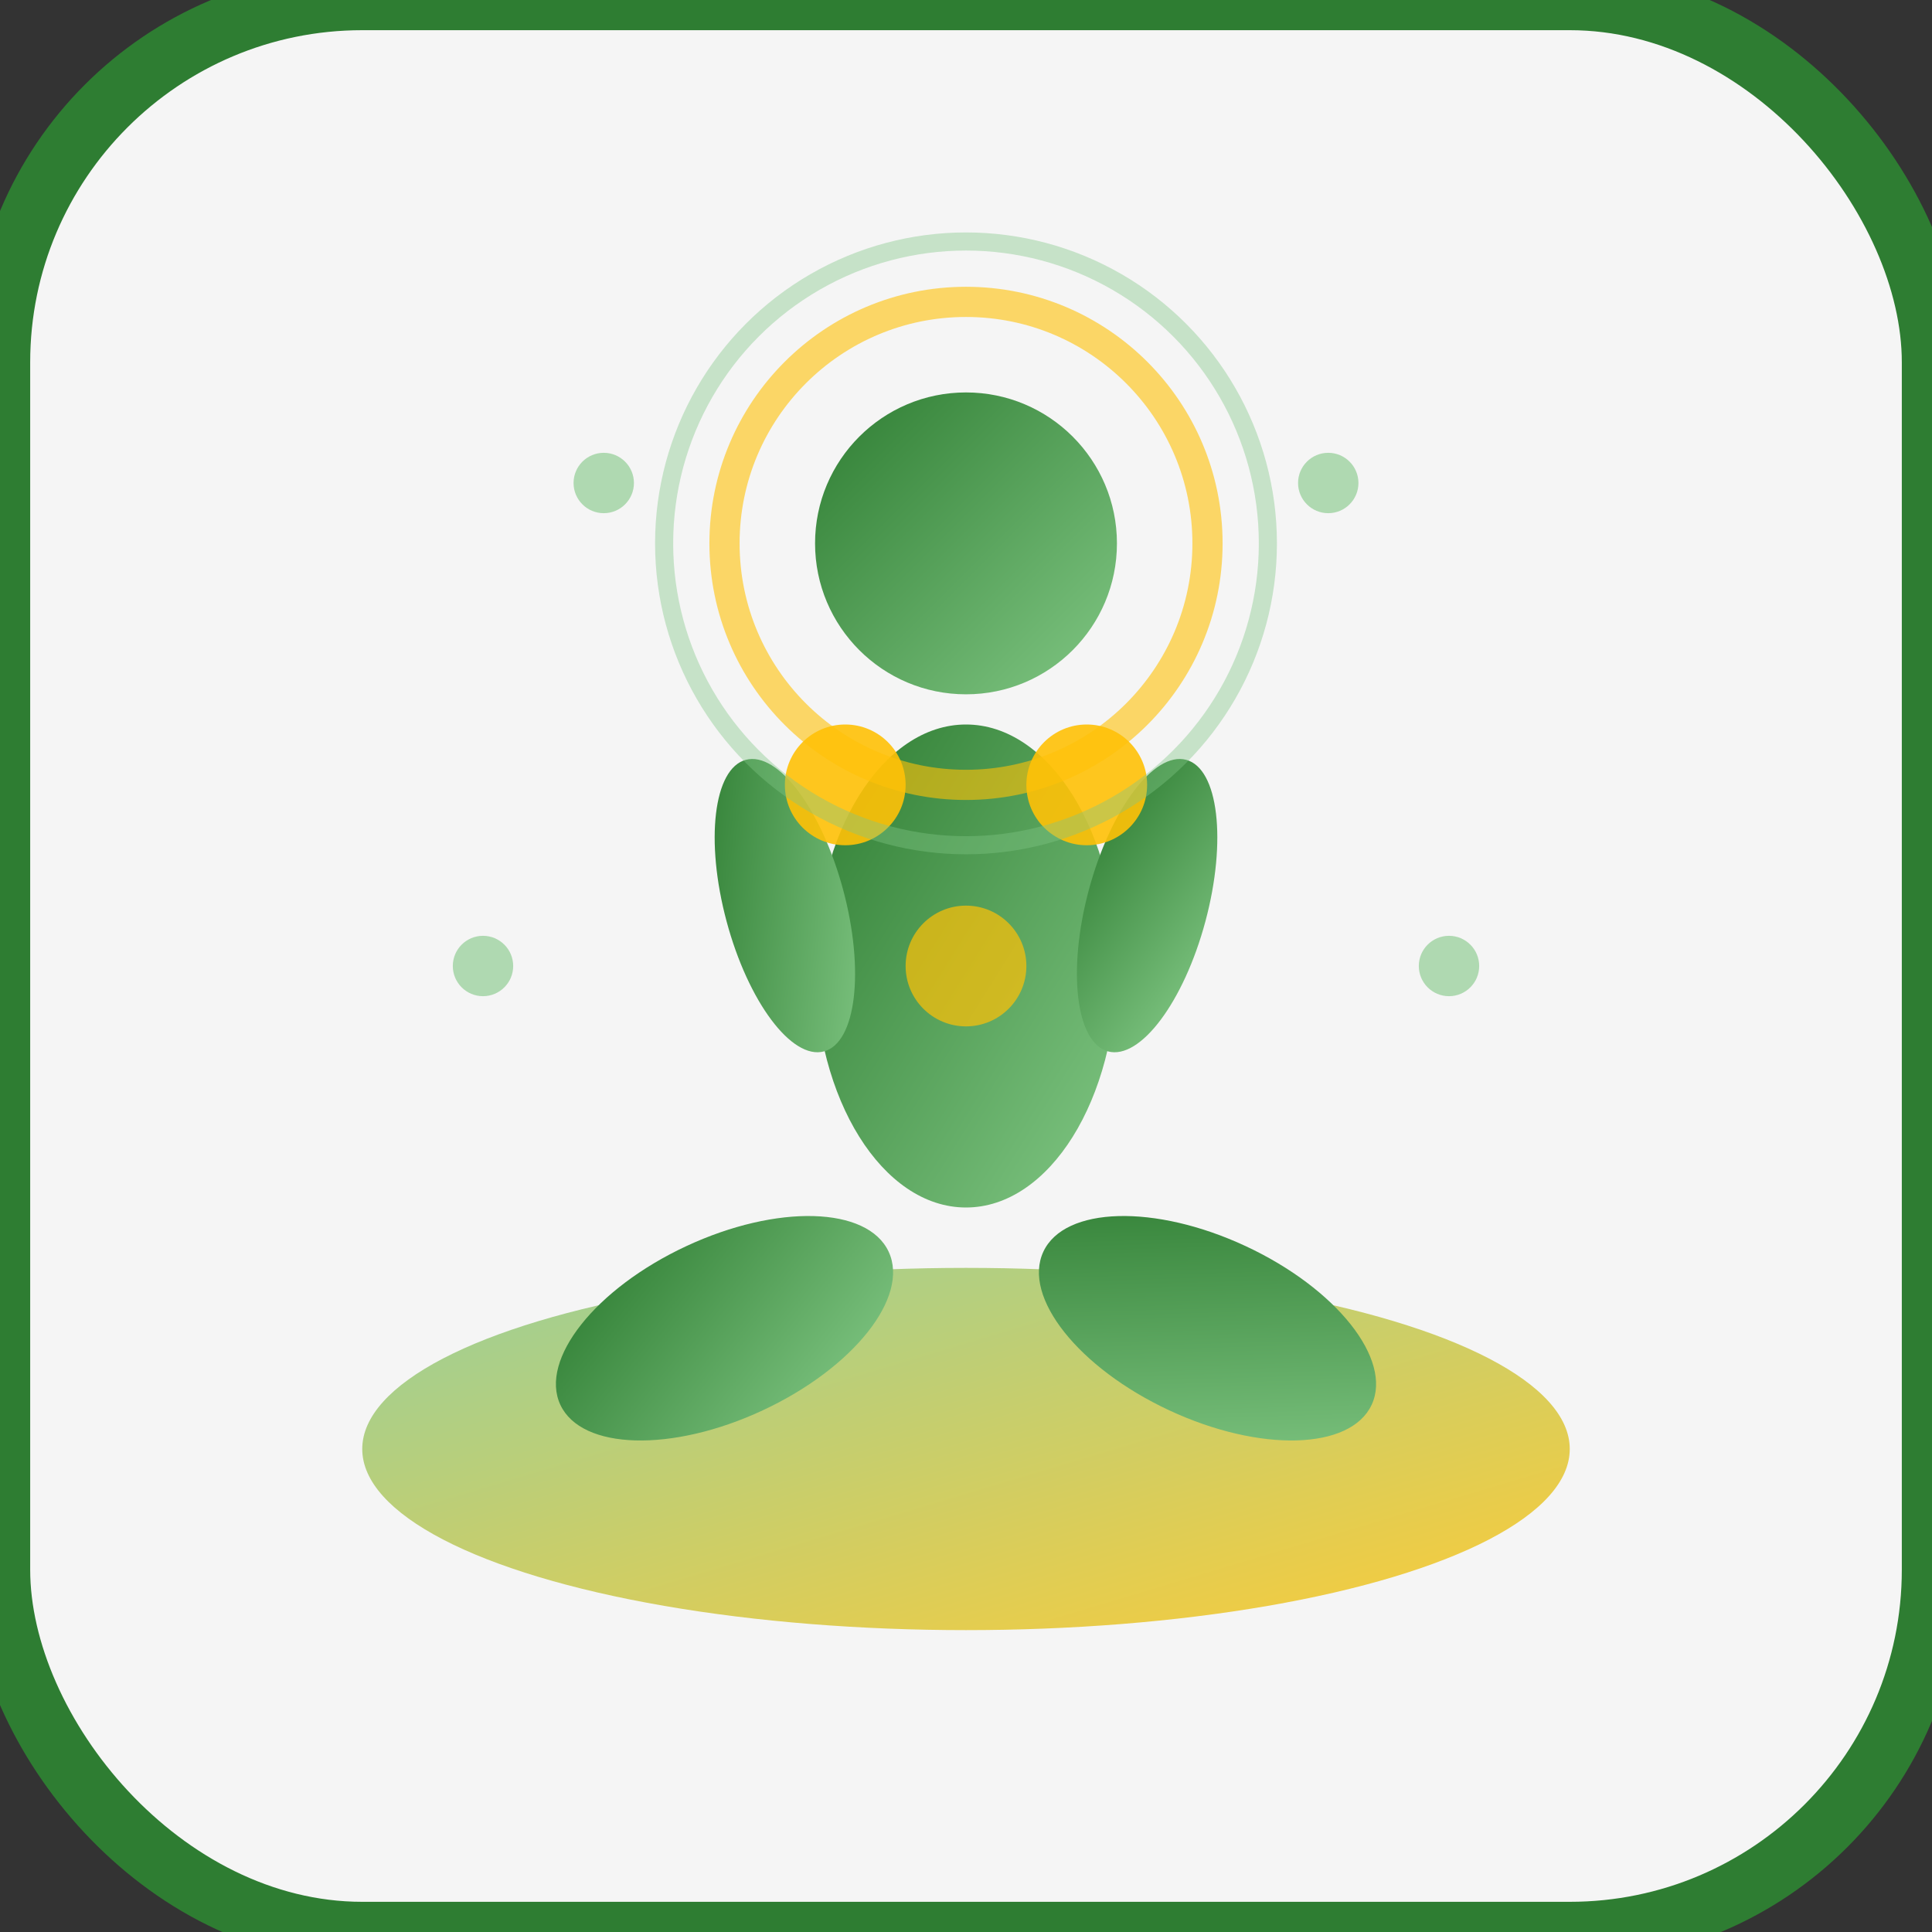
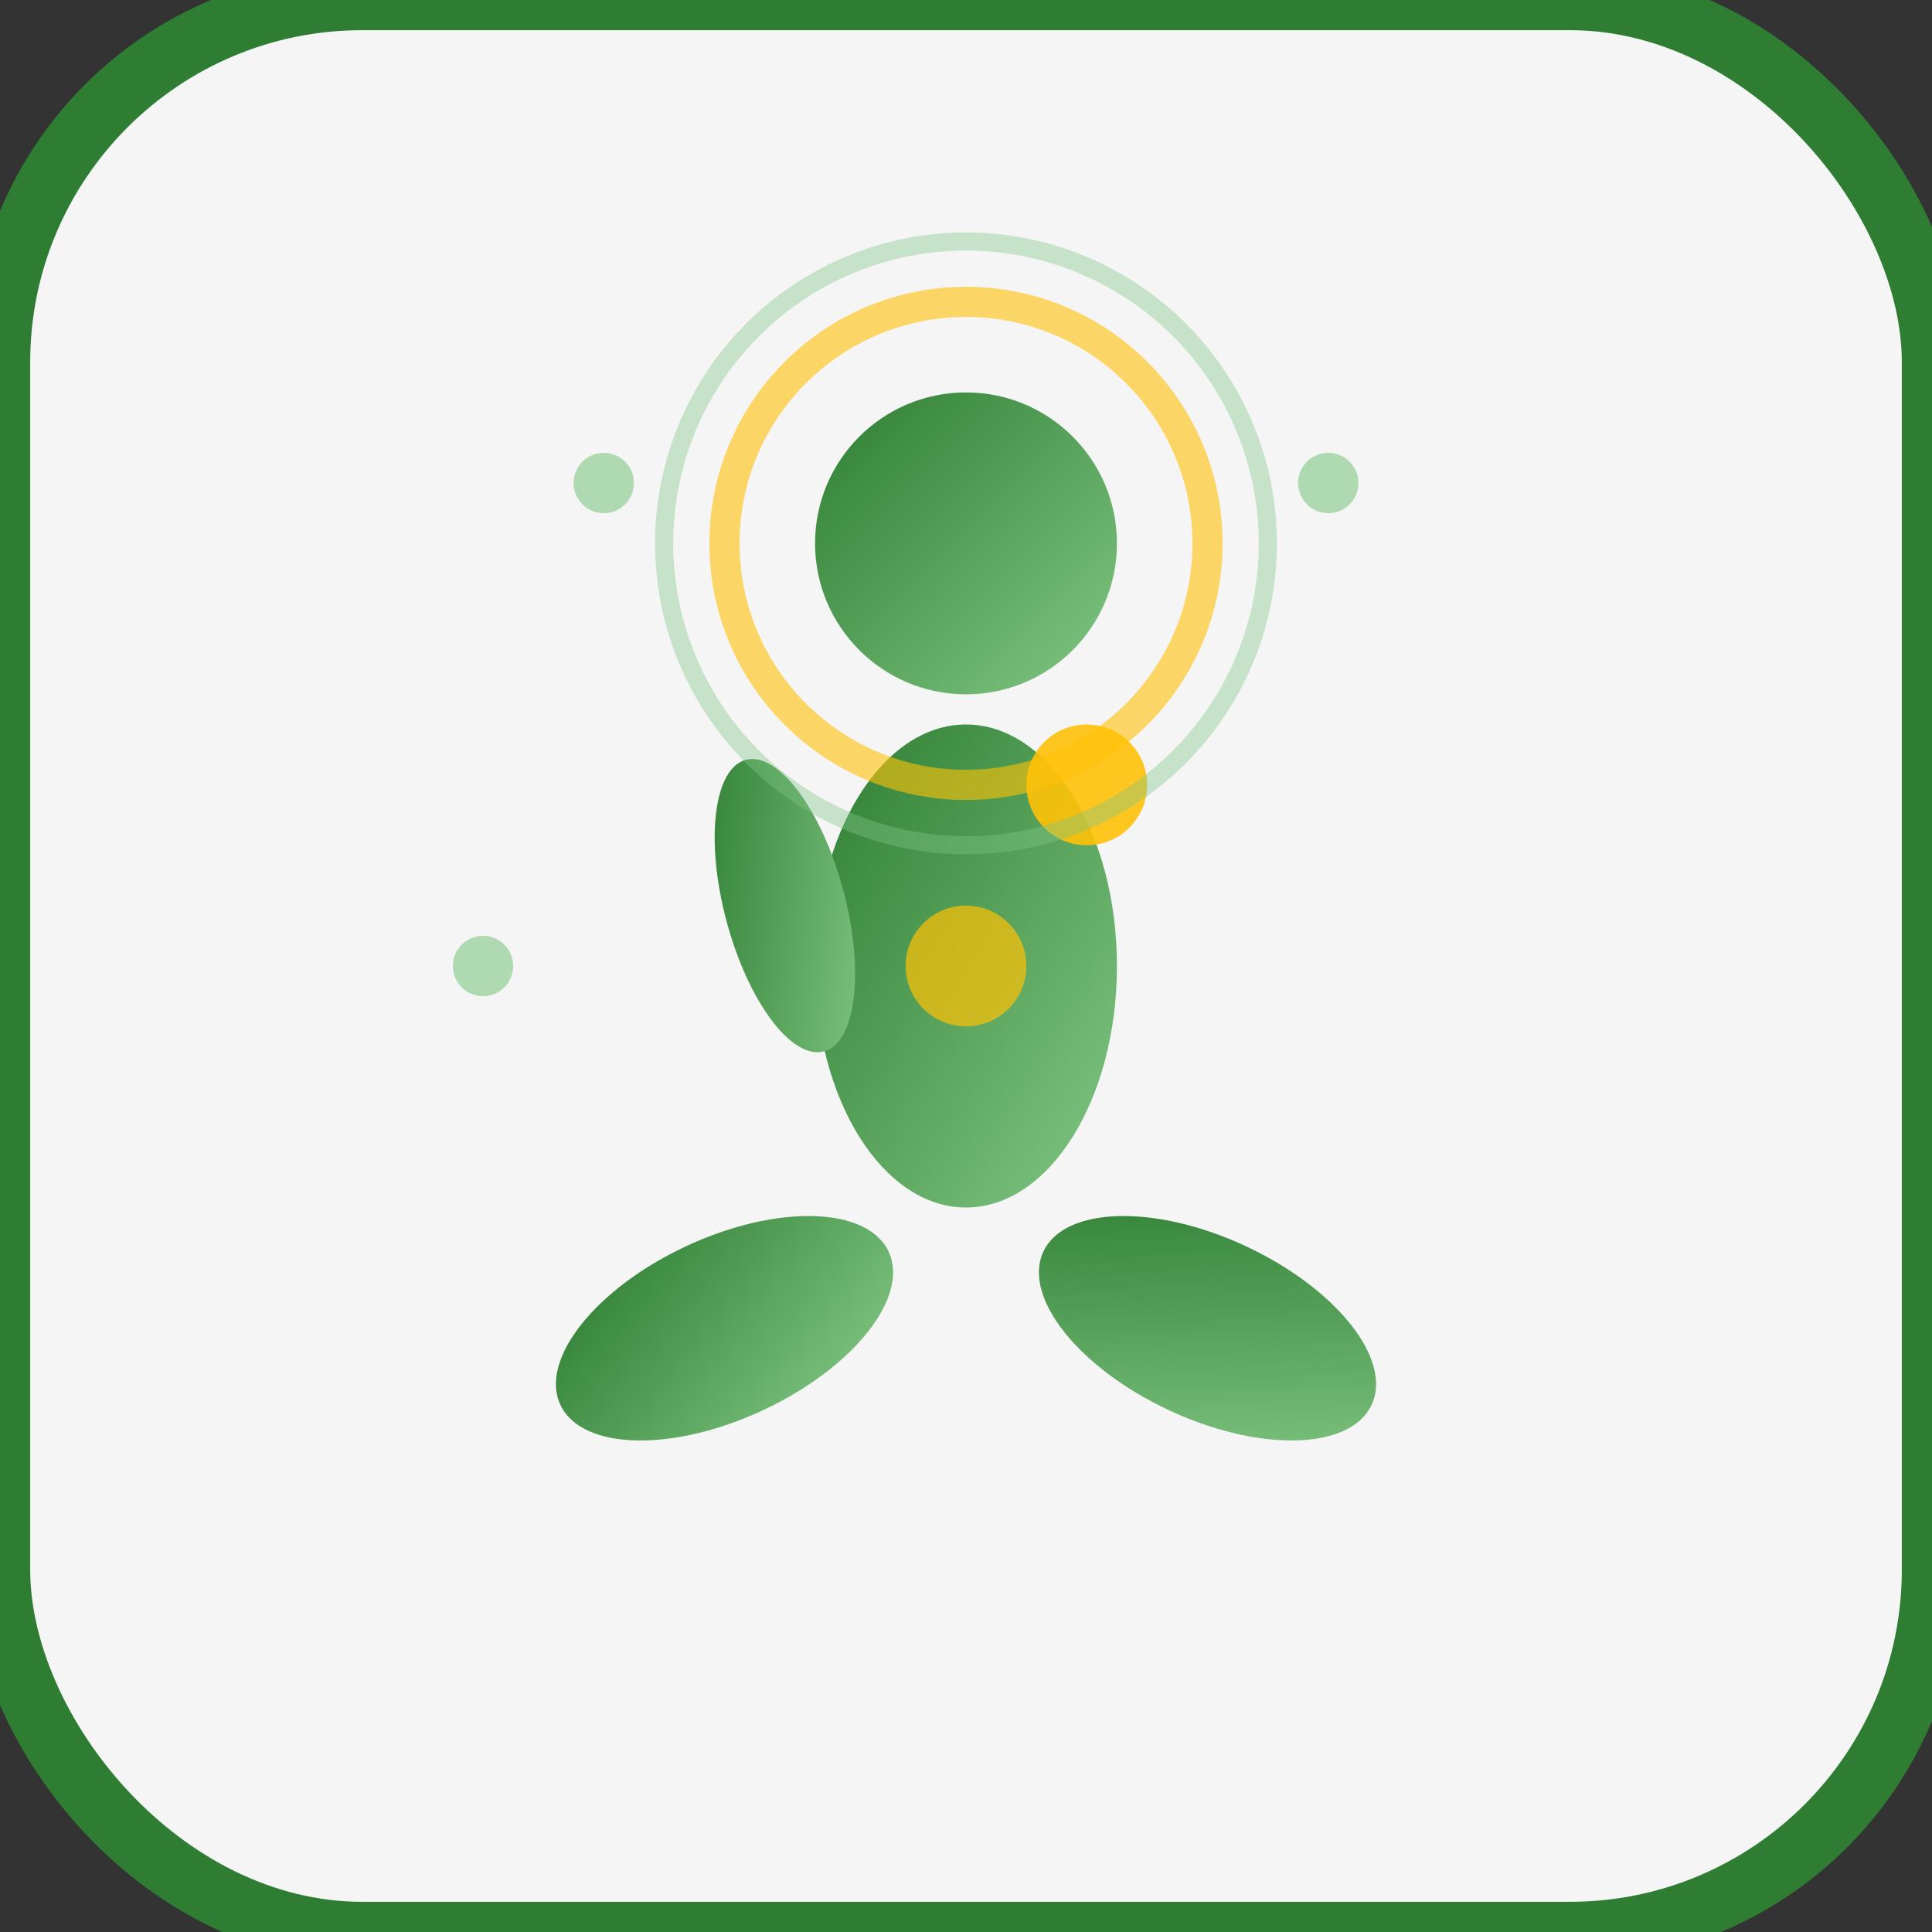
<svg xmlns="http://www.w3.org/2000/svg" viewBox="0 0 32 32" width="32" height="32">
  <rect x="0" y="0" width="32" height="32" fill="#333333" stroke="none" />
  <defs>
    <linearGradient id="bodyGradient" x1="0%" y1="0%" x2="100%" y2="100%">
      <stop offset="0%" style="stop-color:#2E7D32;stop-opacity:1" />
      <stop offset="100%" style="stop-color:#81C784;stop-opacity:1" />
    </linearGradient>
    <linearGradient id="lotusGradient" x1="0%" y1="0%" x2="100%" y2="100%">
      <stop offset="0%" style="stop-color:#81C784;stop-opacity:1" />
      <stop offset="100%" style="stop-color:#FFC107;stop-opacity:1" />
    </linearGradient>
  </defs>
  <rect width="32" height="32" rx="6" ry="6" fill="#F5F5F5" stroke="#2E7D32" stroke-width="1" />
-   <ellipse cx="16" cy="24" rx="10" ry="3" fill="url(#lotusGradient)" opacity="0.8" />
  <ellipse cx="12" cy="22" rx="3" ry="1.5" fill="url(#bodyGradient)" transform="rotate(-25 12 22)" />
  <ellipse cx="20" cy="22" rx="3" ry="1.5" fill="url(#bodyGradient)" transform="rotate(25 20 22)" />
  <ellipse cx="16" cy="16" rx="2.5" ry="4" fill="url(#bodyGradient)" />
  <ellipse cx="13" cy="15" rx="1" ry="2.5" fill="url(#bodyGradient)" transform="rotate(-15 13 15)" />
-   <ellipse cx="19" cy="15" rx="1" ry="2.5" fill="url(#bodyGradient)" transform="rotate(15 19 15)" />
-   <circle cx="14" cy="13" r="1" fill="#FFC107" opacity="0.9" />
  <circle cx="18" cy="13" r="1" fill="#FFC107" opacity="0.9" />
  <circle cx="16" cy="9" r="2.5" fill="url(#bodyGradient)" />
  <circle cx="16" cy="9" r="4" fill="none" stroke="#FFC107" stroke-width="0.5" opacity="0.6" />
  <circle cx="16" cy="9" r="5" fill="none" stroke="#81C784" stroke-width="0.3" opacity="0.4" />
  <circle cx="16" cy="16" r="1" fill="#FFC107" opacity="0.7" />
  <circle cx="10" cy="8" r="0.5" fill="#81C784" opacity="0.6" />
  <circle cx="22" cy="8" r="0.5" fill="#81C784" opacity="0.6" />
  <circle cx="8" cy="16" r="0.5" fill="#81C784" opacity="0.6" />
-   <circle cx="24" cy="16" r="0.5" fill="#81C784" opacity="0.6" />
</svg>